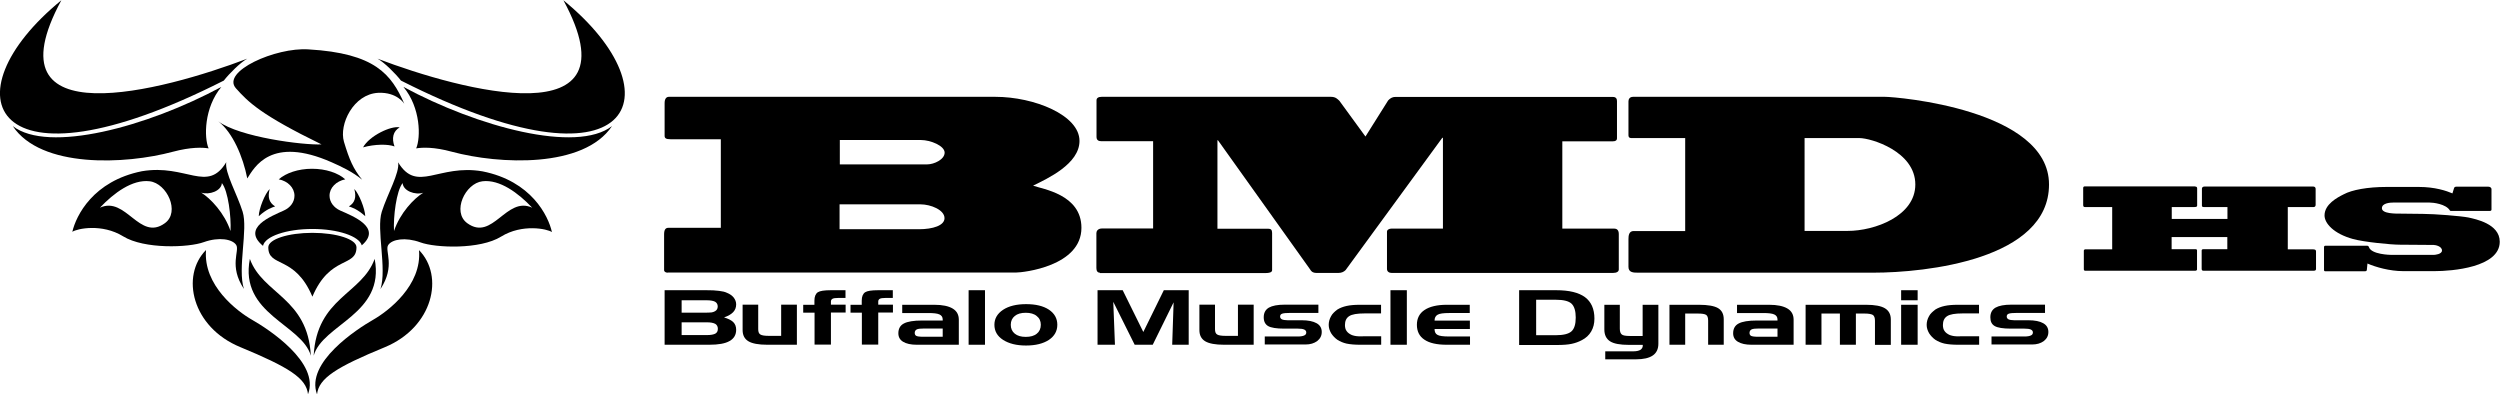
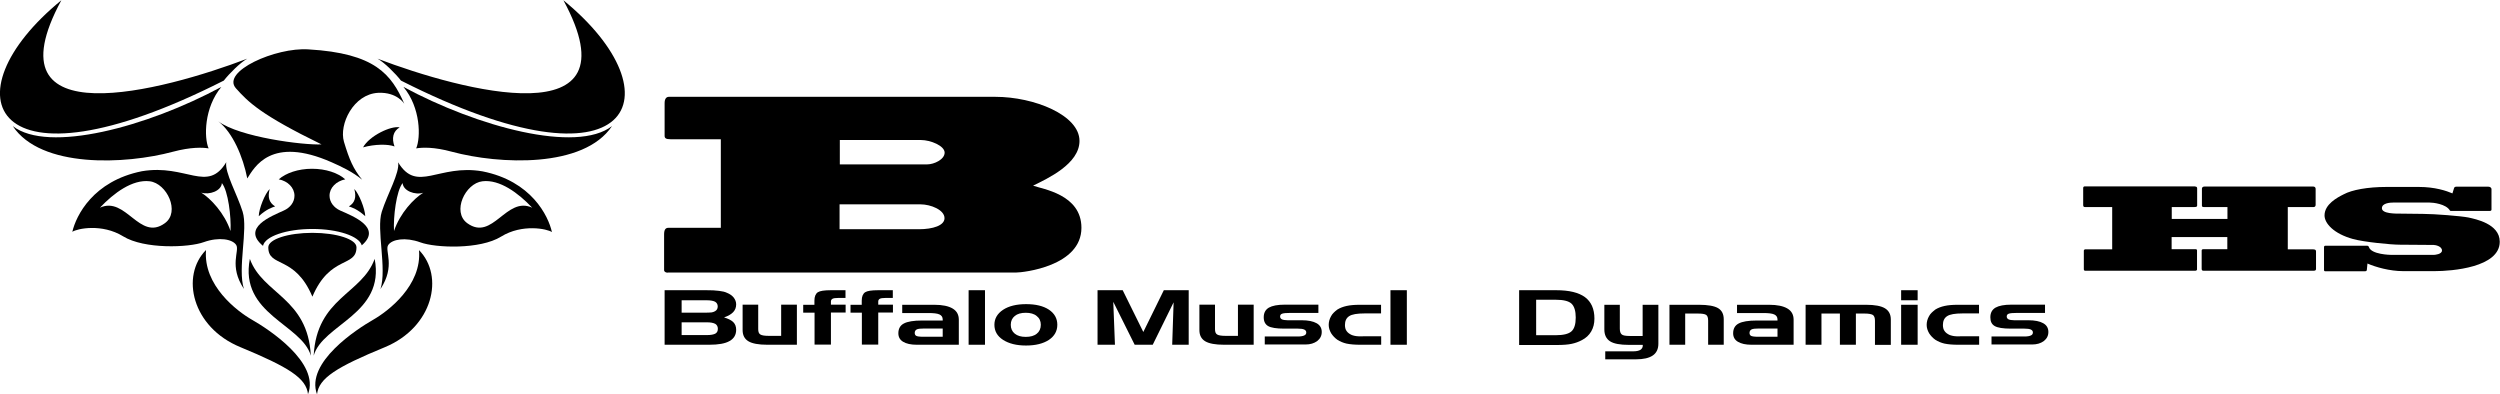
<svg xmlns="http://www.w3.org/2000/svg" version="1.1" id="レイヤー_1" x="0px" y="0px" viewBox="0 0 193.91 30.59" style="enable-background:new 0 0 193.91 30.59;" xml:space="preserve">
  <g>
    <path d="M55.01,26.74h-3.46v-4.23h3.23c0.21,0,0.39,0,0.54,0.01s0.31,0.02,0.45,0.04c0.26,0.03,0.47,0.08,0.61,0.15   c0.23,0.09,0.41,0.22,0.53,0.37c0.12,0.16,0.19,0.33,0.19,0.53c0,0.24-0.08,0.44-0.23,0.6c-0.15,0.16-0.39,0.3-0.71,0.41   c0.33,0.1,0.57,0.22,0.72,0.37c0.15,0.15,0.22,0.35,0.22,0.59c0,0.39-0.17,0.68-0.51,0.87C56.25,26.65,55.72,26.74,55.01,26.74z    M52.87,23.28v0.97h1.94c0.16,0,0.29-0.01,0.4-0.02c0.1-0.02,0.18-0.05,0.25-0.09c0.14-0.08,0.21-0.2,0.21-0.37   c0-0.16-0.07-0.29-0.21-0.37c-0.14-0.07-0.36-0.11-0.65-0.11H52.87z M54.83,25.99c0.3,0,0.51-0.04,0.65-0.11   c0.14-0.08,0.2-0.2,0.2-0.38c0-0.17-0.07-0.3-0.2-0.38C55.33,25.04,55.12,25,54.83,25h-1.96v0.99H54.83z" />
    <path d="M61.8,26.74h-2.29c-0.67,0-1.16-0.09-1.46-0.27c-0.3-0.18-0.45-0.47-0.45-0.87v-1.97h1.21v1.9c0,0.21,0.05,0.34,0.16,0.41   c0.1,0.07,0.32,0.11,0.64,0.11h0.98v-2.42h1.22V26.74z" />
    <path d="M63.17,24.25H62.3v-0.61h0.87v-0.32c0-0.32,0.09-0.53,0.26-0.65c0.17-0.11,0.51-0.16,1.01-0.16h1.14v0.6h-0.57   c-0.21,0-0.35,0.02-0.43,0.06c-0.09,0.05-0.13,0.12-0.13,0.21v0.25h1.14v0.61h-1.14v2.49h-1.27V24.25z" />
    <path d="M66.84,24.25h-0.87v-0.61h0.87v-0.32c0-0.32,0.09-0.53,0.26-0.65c0.17-0.11,0.51-0.16,1.01-0.16h1.14v0.6h-0.57   c-0.21,0-0.35,0.02-0.43,0.06c-0.09,0.05-0.13,0.12-0.13,0.21v0.25h1.14v0.61h-1.14v2.49h-1.27V24.25z" />
    <path d="M69.98,23.64h2.49c0.63,0,1.1,0.1,1.42,0.29c0.32,0.19,0.48,0.48,0.48,0.87v1.94H71.1c-0.45,0-0.8-0.08-1.05-0.23   c-0.25-0.15-0.37-0.37-0.37-0.66c0-0.35,0.14-0.61,0.43-0.76c0.28-0.15,0.75-0.23,1.41-0.23h1.6v-0.08c0-0.18-0.08-0.31-0.25-0.39   c-0.17-0.08-0.46-0.11-0.87-0.11h-2.02V23.64z M71.59,26.12h1.53v-0.64h-1.43c-0.28,0-0.48,0.02-0.58,0.07   c-0.11,0.06-0.16,0.15-0.16,0.27c0,0.11,0.04,0.19,0.12,0.23C71.13,26.09,71.31,26.12,71.59,26.12z" />
    <path d="M76.4,26.74h-1.27v-4.23h1.27V26.74z" />
    <path d="M82.01,25.19c0,0.49-0.22,0.88-0.65,1.17c-0.44,0.29-1.03,0.44-1.78,0.44c-0.74,0-1.33-0.15-1.78-0.44   c-0.45-0.29-0.67-0.68-0.67-1.17c0-0.47,0.22-0.86,0.67-1.16c0.44-0.29,1.04-0.44,1.79-0.44c0.74,0,1.33,0.14,1.77,0.43   C81.79,24.31,82.01,24.7,82.01,25.19z M78.4,25.19c0,0.29,0.1,0.52,0.31,0.69c0.21,0.17,0.49,0.25,0.85,0.25   c0.37,0,0.66-0.08,0.86-0.25c0.2-0.16,0.31-0.39,0.31-0.69c0-0.29-0.11-0.52-0.32-0.68c-0.2-0.17-0.49-0.25-0.85-0.25   c-0.36,0-0.65,0.08-0.85,0.25C78.51,24.67,78.4,24.9,78.4,25.19z" />
    <path d="M85.14,22.51h1.94l1.6,3.24l1.59-3.24h1.93v4.23h-1.28l0.11-3.29l-1.62,3.29h-1.4l-1.66-3.33l0.13,3.33h-1.35V22.51z" />
    <path d="M97.23,26.74h-2.29c-0.67,0-1.16-0.09-1.46-0.27c-0.3-0.18-0.45-0.47-0.45-0.87v-1.97h1.21v1.9c0,0.21,0.05,0.34,0.16,0.41   c0.1,0.07,0.32,0.11,0.64,0.11h0.98v-2.42h1.22V26.74z" />
    <path d="M98.1,26.1h2.57c0.22,0,0.39-0.03,0.49-0.08c0.1-0.04,0.16-0.12,0.16-0.23c0-0.1-0.05-0.18-0.16-0.23   c-0.11-0.05-0.27-0.07-0.49-0.07h-1.06c-0.61,0-1.03-0.07-1.25-0.2c-0.22-0.13-0.34-0.35-0.34-0.68c0-0.34,0.13-0.59,0.4-0.75   c0.27-0.15,0.67-0.23,1.23-0.23h2.61v0.64h-2.14c-0.34,0-0.57,0.02-0.67,0.06c-0.11,0.04-0.16,0.11-0.16,0.22   c0,0.1,0.05,0.17,0.14,0.22c0.09,0.04,0.24,0.07,0.44,0.07h1.1c0.5,0,0.88,0.08,1.15,0.23c0.27,0.15,0.4,0.38,0.4,0.68   c0,0.29-0.12,0.52-0.35,0.7c-0.24,0.18-0.54,0.27-0.91,0.27H98.1V26.1z" />
    <path d="M105.85,26.08h1.28v0.66h-1.65c-0.4,0-0.75-0.03-1.04-0.09c-0.26-0.06-0.49-0.16-0.7-0.29c-0.2-0.14-0.36-0.31-0.49-0.51   c-0.12-0.21-0.19-0.42-0.19-0.65c0-0.23,0.06-0.46,0.18-0.67c0.05-0.1,0.12-0.19,0.21-0.28c0.08-0.08,0.17-0.16,0.28-0.24   c0.21-0.13,0.45-0.22,0.72-0.28c0.27-0.06,0.61-0.09,1.02-0.09h1.65v0.67h-1.28c-0.58,0-0.98,0.07-1.19,0.21   c-0.22,0.14-0.33,0.37-0.33,0.69c0,0.19,0.04,0.35,0.13,0.47c0.09,0.13,0.23,0.23,0.41,0.31c0.07,0.02,0.13,0.04,0.17,0.05   c0.04,0.01,0.09,0.02,0.16,0.03c0.07,0.01,0.15,0.01,0.24,0.02S105.67,26.08,105.85,26.08z" />
    <path d="M109.12,26.74h-1.27v-4.23h1.27V26.74z" />
-     <path d="M112.21,26.74c-0.76,0-1.34-0.13-1.72-0.39c-0.4-0.26-0.59-0.65-0.59-1.16c0-0.5,0.2-0.89,0.6-1.15   c0.39-0.26,0.97-0.4,1.72-0.4h1.78v0.64h-1.6c-0.44,0-0.74,0.04-0.89,0.13c-0.16,0.09-0.24,0.24-0.24,0.46h2.74v0.65h-2.74   c0,0.22,0.07,0.37,0.22,0.45c0.14,0.09,0.45,0.13,0.91,0.13h1.62v0.64H112.21z" />
    <path d="M117.83,22.51h2.88c1,0,1.74,0.18,2.23,0.54c0.48,0.36,0.73,0.91,0.73,1.66c0,0.38-0.08,0.71-0.25,1   c-0.17,0.29-0.41,0.51-0.72,0.67c-0.26,0.14-0.52,0.23-0.8,0.29c-0.28,0.06-0.66,0.09-1.15,0.09h-2.92V22.51z M120.68,23.25h-1.53   V26h1.53c0.58,0,0.99-0.1,1.21-0.3c0.22-0.2,0.33-0.55,0.33-1.07c0-0.51-0.11-0.87-0.33-1.08   C121.67,23.35,121.27,23.25,120.68,23.25z" />
    <path d="M126.43,26.06h0.98v-2.42h1.22v3.02c0,0.4-0.14,0.71-0.43,0.91c-0.29,0.2-0.72,0.3-1.3,0.3h-2.39v-0.62h2.18   c0.23,0,0.41-0.04,0.54-0.11c0.12-0.08,0.19-0.19,0.19-0.33v-0.06h-1.07c-0.69,0-1.18-0.09-1.47-0.28   c-0.29-0.19-0.44-0.49-0.44-0.92v-1.91h1.2v1.85c0,0.22,0.05,0.37,0.15,0.45C125.87,26.02,126.09,26.06,126.43,26.06z" />
    <path d="M129.49,23.64h2.29c0.69,0,1.19,0.09,1.48,0.26c0.3,0.18,0.44,0.47,0.44,0.87v1.97h-1.21v-1.87c0-0.23-0.05-0.38-0.16-0.45   c-0.11-0.07-0.33-0.1-0.64-0.1h-0.98v2.42h-1.22V23.64z" />
    <path d="M134.73,23.64h2.49c0.63,0,1.1,0.1,1.42,0.29c0.32,0.19,0.48,0.48,0.48,0.87v1.94h-3.27c-0.45,0-0.8-0.08-1.05-0.23   c-0.25-0.15-0.37-0.37-0.37-0.66c0-0.35,0.14-0.61,0.43-0.76c0.28-0.15,0.75-0.23,1.41-0.23h1.6v-0.08c0-0.18-0.08-0.31-0.25-0.39   c-0.17-0.08-0.46-0.11-0.87-0.11h-2.02V23.64z M136.34,26.12h1.53v-0.64h-1.43c-0.28,0-0.48,0.02-0.58,0.07   c-0.11,0.06-0.16,0.15-0.16,0.27c0,0.11,0.04,0.19,0.12,0.23C135.89,26.09,136.07,26.12,136.34,26.12z" />
    <path d="M140.07,23.64h4.67c0.67,0,1.16,0.09,1.46,0.27c0.3,0.18,0.46,0.47,0.46,0.87v1.97h-1.23v-1.87c0-0.22-0.05-0.37-0.16-0.45   c-0.12-0.07-0.33-0.11-0.64-0.11h-0.68v2.42h-1.24v-2.42h-1.43v2.42h-1.23V23.64z" />
    <path d="M148.74,23.29h-1.28v-0.78h1.28V23.29z M148.74,26.74h-1.28v-3.1h1.28V26.74z" />
    <path d="M152.23,26.08h1.28v0.66h-1.65c-0.4,0-0.75-0.03-1.04-0.09c-0.26-0.06-0.49-0.16-0.7-0.29c-0.2-0.14-0.36-0.31-0.49-0.51   c-0.12-0.21-0.19-0.42-0.19-0.65c0-0.23,0.06-0.46,0.18-0.67c0.05-0.1,0.12-0.19,0.21-0.28c0.08-0.08,0.18-0.16,0.28-0.24   c0.21-0.13,0.45-0.22,0.72-0.28c0.27-0.06,0.61-0.09,1.02-0.09h1.65v0.67h-1.28c-0.58,0-0.98,0.07-1.19,0.21   c-0.22,0.14-0.33,0.37-0.33,0.69c0,0.19,0.04,0.35,0.13,0.47c0.09,0.13,0.23,0.23,0.41,0.31c0.07,0.02,0.13,0.04,0.17,0.05   c0.04,0.01,0.09,0.02,0.16,0.03c0.07,0.01,0.15,0.01,0.24,0.02C151.91,26.08,152.05,26.08,152.23,26.08z" />
    <path d="M154.46,26.1h2.57c0.22,0,0.39-0.03,0.49-0.08c0.1-0.04,0.16-0.12,0.16-0.23c0-0.1-0.05-0.18-0.16-0.23   c-0.11-0.05-0.27-0.07-0.49-0.07h-1.06c-0.61,0-1.03-0.07-1.25-0.2c-0.23-0.13-0.34-0.35-0.34-0.68c0-0.34,0.13-0.59,0.4-0.75   c0.27-0.15,0.67-0.23,1.23-0.23h2.61v0.64h-2.14c-0.34,0-0.57,0.02-0.67,0.06c-0.11,0.04-0.16,0.11-0.16,0.22   c0,0.1,0.05,0.17,0.14,0.22c0.09,0.04,0.24,0.07,0.44,0.07h1.1c0.5,0,0.89,0.08,1.15,0.23c0.27,0.15,0.4,0.38,0.4,0.68   c0,0.29-0.12,0.52-0.35,0.7c-0.24,0.18-0.54,0.27-0.91,0.27h-3.15V26.1z" />
  </g>
  <g>
    <path d="M27.65,19.18c0-0.62-1.53-1.12-3.42-1.12c-1.89,0-3.42,0.5-3.42,1.12c0,1.6,2.05,0.58,3.42,3.83   C25.61,19.76,27.65,20.77,27.65,19.18z" />
    <path d="M20.4,19.07c0.14-0.73,1.8-1.31,3.83-1.31c1.99,0,3.63,0.56,3.83,1.27c1.61-1.38-0.7-2.27-1.67-2.7   c-0.49-0.22-0.83-0.65-0.83-1.15c0-0.62,0.52-1.13,1.22-1.27c-0.56-0.5-1.51-0.82-2.58-0.82s-2.02,0.33-2.58,0.82   c0.7,0.13,1.22,0.65,1.22,1.27c0,0.5-0.33,0.93-0.83,1.15C21.05,16.77,18.7,17.67,20.4,19.07z" />
    <path d="M27.06,16.01c0.23,0.08,0.65,0.2,1.27,0.76c-0.02-0.59-0.5-1.77-0.85-2.11C27.65,15.28,27.54,15.72,27.06,16.01z" />
    <path d="M20.07,16.77c0.62-0.56,1.04-0.68,1.27-0.76c-0.48-0.3-0.59-0.73-0.42-1.35C20.56,15,20.08,16.18,20.07,16.77z" />
    <path d="M37.42,13.29c-3.43-0.59-5.07,1.72-6.54-0.7c0.14,0.8-0.84,2.48-1.27,3.84c-0.43,1.37,0.41,4.41-0.1,5.99   c1.19-1.8,0.31-2.97,0.6-3.41c0.29-0.45,1.33-0.64,2.5-0.21c1.17,0.43,4.62,0.57,6.26-0.45c1.64-1.01,3.57-0.6,3.94-0.35   C42.53,16.74,41.21,14.04,37.42,13.29z M30.56,17.92c-0.06-1.1,0.18-3.11,0.67-3.72c0.04,0.61,0.97,0.95,1.6,0.75   C32.1,15.4,31.03,16.52,30.56,17.92z M36.24,17.31c-1.2-0.88-0.16-3.09,1.18-3.25c1.34-0.16,2.78,0.91,3.86,2.05   C39.26,15.18,38.22,18.75,36.24,17.31z" />
    <path d="M43.7,0.02c5.81,10.72-7.94,7-14.42,4.53c0.53,0.29,1.41,1.17,1.82,1.7C49.26,15.45,52.66,7.34,43.7,0.02z" />
    <path d="M31.29,6.74c1.35,1.62,1.35,3.94,0.99,4.77c0.47-0.08,1.38-0.12,2.77,0.26c3.68,0.99,10.23,1.29,12.42-1.99   C44.72,11.91,37.04,9.84,31.29,6.74z" />
    <path d="M17.36,6.25c0.41-0.53,1.29-1.41,1.82-1.7C12.7,7.02-1.05,10.74,4.76,0.02C-4.2,7.34-0.8,15.45,17.36,6.25z" />
    <path d="M13.41,11.77c1.39-0.37,2.3-0.34,2.77-0.26c-0.36-0.83-0.36-3.15,0.99-4.77c-5.75,3.1-13.43,5.17-16.18,3.04   C3.18,13.07,9.73,12.76,13.41,11.77z" />
    <path d="M29.06,20.08c-0.99,2.75-4.5,3.01-4.73,7.51C25.02,25.14,29.89,24.38,29.06,20.08z" />
    <path d="M28.93,24.81c-1.22,0.7-5.26,3.3-4.34,5.78c0.13-1.26,1.52-2.12,5.26-3.66c3.74-1.55,4.63-5.52,2.65-7.53   C32.74,22.13,30.11,24.14,28.93,24.81z" />
    <path d="M18.32,19c0.29,0.45-0.59,1.62,0.6,3.41c-0.51-1.58,0.33-4.62-0.1-5.99c-0.43-1.37-1.4-3.04-1.27-3.84   c-1.46,2.42-3.1,0.12-6.54,0.7c-3.79,0.76-5.11,3.45-5.4,4.7c0.37-0.25,2.3-0.66,3.94,0.35c1.64,1.01,5.09,0.88,6.26,0.45   C16.99,18.36,18.03,18.55,18.32,19z M12.79,17.31c-1.97,1.44-3.02-2.13-5.04-1.2c1.08-1.14,2.52-2.21,3.86-2.05   C12.95,14.22,13.99,16.44,12.79,17.31z M17.21,14.2c0.49,0.61,0.73,2.62,0.67,3.72c-0.47-1.4-1.54-2.52-2.27-2.98   C16.24,15.14,17.17,14.81,17.21,14.2z" />
    <path d="M19.38,20.08c-0.83,4.3,4.04,5.06,4.73,7.51C23.88,23.09,20.37,22.82,19.38,20.08z" />
    <path d="M19.56,24.81c-1.18-0.67-3.81-2.68-3.58-5.42c-1.99,2.01-1.09,5.99,2.65,7.53c3.74,1.55,5.13,2.4,5.26,3.66   C24.83,28.12,20.79,25.51,19.56,24.81z" />
    <path d="M18.3,6.85c0.96,1.07,1.92,2.05,6.64,4.35c-1.4,0.07-6.36-0.56-8.01-1.79c1.11,0.85,1.92,2.74,2.25,4.43   c0.55-0.85,1.82-3.34,6.55-1.25c0.77,0.34,1.62,0.74,2.36,1.35c-0.7-0.86-0.99-1.55-1.41-2.94c-0.4-1.35,0.73-3.7,2.65-3.8   c1.48-0.07,2.03,0.85,2.03,0.85c-1.01-2.29-2.27-3.92-7.44-4.22C21.39,3.66,17.14,5.54,18.3,6.85z" />
    <path d="M31,9.88c-0.66-0.15-2.36,0.66-2.84,1.55c0.92-0.26,1.96-0.26,2.44-0.07C30.37,10.73,30.48,10.18,31,9.88z" />
  </g>
  <g>
    <path d="M51.8,21.15c-0.16,0-0.29-0.07-0.29-0.2v-2.77c0-0.36,0.11-0.51,0.33-0.51h4.07V10.8H52c-0.36,0-0.45-0.09-0.45-0.27V8   c0-0.36,0.15-0.49,0.33-0.49h25.32c3.02,0,6.53,1.42,6.53,3.42c0,1.78-2.46,2.91-3.6,3.47c0.73,0.27,3.75,0.67,3.75,3.27   c0,2.98-4.51,3.47-5.09,3.47H51.8z M65.13,12.75h6.79c0.53,0,1.35-0.38,1.35-0.91s-1.09-0.98-1.84-0.98h-6.29V12.75z M65.13,17.78   h6.13c1.11,0,2-0.29,2-0.86c0-0.64-1.07-1.07-1.86-1.07h-6.28V17.78z" />
-     <path d="M85.31,21.15c-0.18,0-0.27-0.13-0.27-0.36v-2.71c0-0.13,0.09-0.36,0.45-0.36h3.95v-6.77H85.4c-0.15,0-0.35-0.05-0.35-0.33   V7.78c0-0.18,0.15-0.27,0.4-0.27h17.79c0.36,0,0.51,0.18,0.65,0.31l2.02,2.77l1.76-2.8c0.15-0.15,0.29-0.27,0.56-0.27h16.88   c0.22,0,0.31,0.13,0.31,0.31v2.89c0,0.18-0.13,0.24-0.31,0.24h-3.93v6.77h4.02c0.18,0,0.36,0.09,0.36,0.42v2.75   c0,0.18-0.18,0.27-0.45,0.27h-17.17c-0.18,0-0.36-0.09-0.36-0.31v-2.89c0-0.15,0.18-0.24,0.36-0.24h3.98v-7.04h-0.05l-7.5,10.26   c-0.13,0.13-0.31,0.22-0.55,0.22h-1.71c-0.18,0-0.36-0.04-0.49-0.27l-7.15-10.02h-0.04v6.86h3.93c0.22,0,0.31,0.09,0.31,0.33v2.89   c0,0.18-0.27,0.22-0.49,0.22H85.31z" />
-     <path d="M130.71,10.71h-4.02c-0.16,0-0.38,0.04-0.38-0.22V7.87c0-0.15,0.07-0.36,0.36-0.36h19.54c0.86,0,12.72,0.96,12.72,6.8   c0,5.82-9.55,6.84-13.63,6.84h-18.23c-0.36,0-0.76,0-0.76-0.45v-2.16c0-0.27,0.04-0.62,0.4-0.62h4V10.71z M139.97,17.91h3.35   c2.09,0,5.24-1.15,5.24-3.6c0-2.57-3.44-3.6-4.33-3.6h-4.26V17.91z" />
  </g>
  <g>
    <path d="M170.27,14.47c0.11,0,0.15,0.06,0.15,0.14v1.34c0,0.09-0.09,0.11-0.23,0.11h-1.74v0.92h4.32v-0.92h-1.83   c-0.09,0-0.15-0.03-0.15-0.1v-1.32c0-0.08,0.05-0.17,0.19-0.17h8.45c0.09,0,0.18,0.06,0.18,0.17v1.25c0,0.06-0.03,0.17-0.15,0.17   h-2.01v3.28h1.94c0.14,0,0.25,0.02,0.25,0.17v1.35c0,0.1-0.06,0.14-0.19,0.14h-8.53c-0.1,0-0.15-0.04-0.15-0.15v-1.42   c0-0.06,0.05-0.1,0.11-0.1h1.88v-0.94h-4.32v0.94h1.88c0.05,0,0.09,0.04,0.09,0.09v1.48c0,0.06-0.07,0.1-0.14,0.1h-8.54   c-0.05,0-0.1-0.04-0.1-0.12v-1.44c0-0.04,0.05-0.1,0.1-0.1h2.1v-3.28h-2.11c-0.08,0-0.14-0.03-0.14-0.15v-1.33   c0-0.06,0.04-0.12,0.1-0.12H170.27z" />
    <path d="M190.35,14.58c0.02-0.07,0.1-0.1,0.17-0.1h2.49c0.17,0,0.24,0.12,0.24,0.18v1.6c0,0.06-0.05,0.1-0.12,0.1h-3.01   c-0.04,0-0.08,0-0.1-0.04c-0.3-0.5-1.29-0.61-1.58-0.61h-2.79c-0.23,0-0.9,0.03-0.9,0.44c0,0.44,1.09,0.42,1.45,0.42l1.73,0.02   c0.9,0,2.99,0.17,3.53,0.28c0.53,0.12,2.43,0.48,2.43,1.88c0,2-3.74,2.28-5.04,2.28h-2.46c-1.03,0-2.12-0.31-2.76-0.59l-0.05,0.51   c-0.02,0.07-0.07,0.09-0.14,0.09h-3.09c-0.06,0-0.09-0.04-0.09-0.1v-1.78c0-0.04,0.03-0.1,0.1-0.1h3.24c0.07,0,0.12,0.04,0.14,0.1   c0.18,0.58,1.65,0.61,1.75,0.61h3.28c0.1,0,0.64-0.05,0.64-0.34c0-0.33-0.51-0.43-0.64-0.43l-2.63-0.02c-0.7,0-2.8-0.21-3.63-0.44   c-1.49-0.41-2.21-1.21-2.21-1.83c0-0.87,0.99-1.39,1.49-1.64c0.63-0.34,1.84-0.57,3.32-0.57h2.5c1.26,0,2.14,0.3,2.61,0.5   L190.35,14.58z" />
  </g>
</svg>